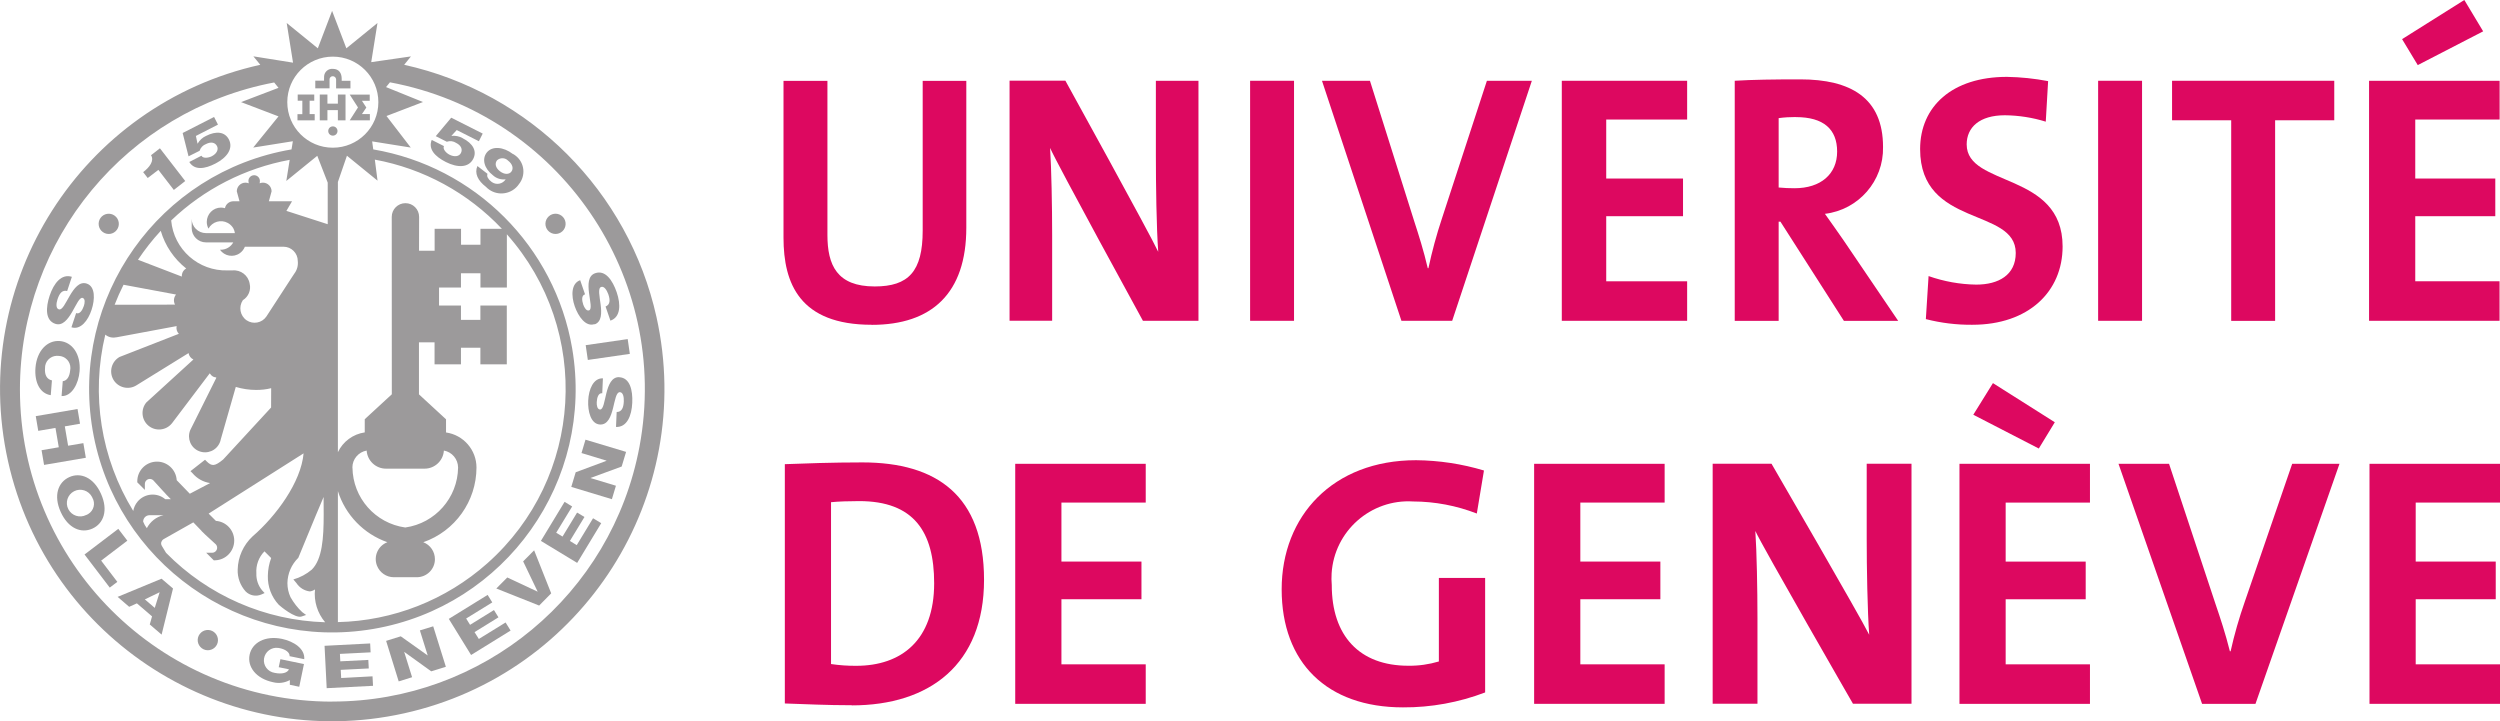
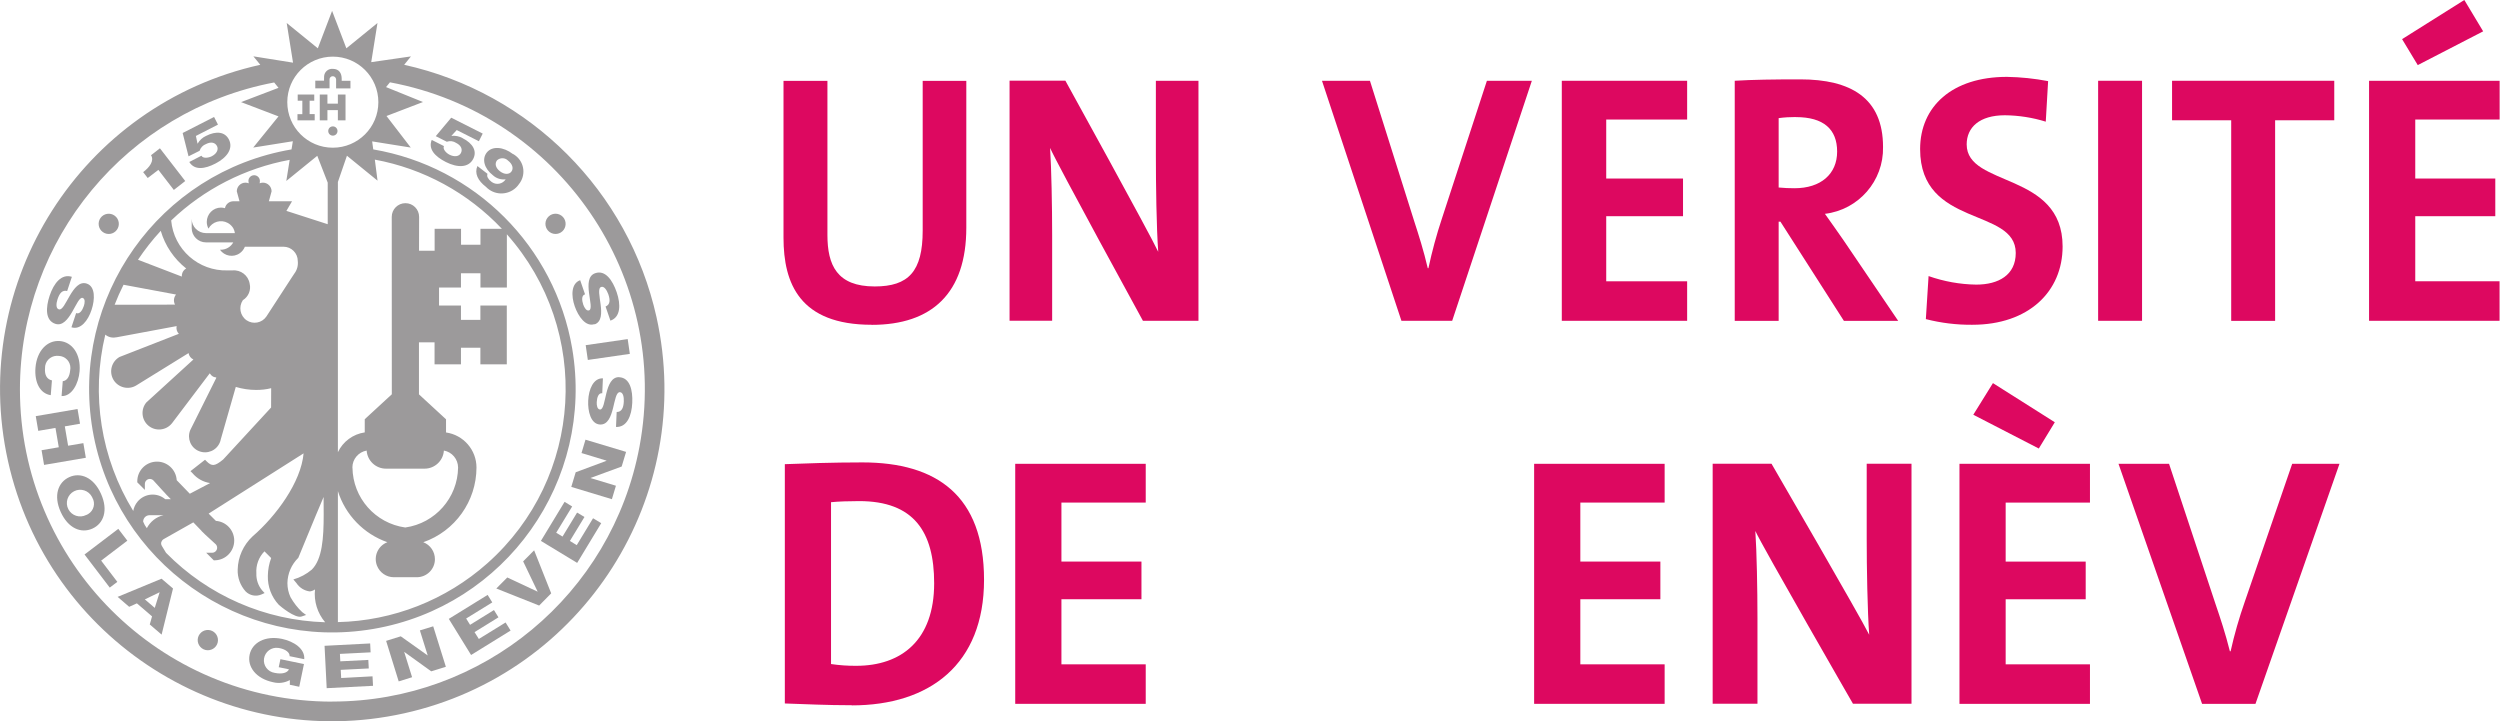
<svg xmlns="http://www.w3.org/2000/svg" id="a" viewBox="80.84 76.31 339.85 98.05">
  <defs>
    <style>.aw{fill:#9c9a9b;}.ax{fill:#dd0860;}</style>
  </defs>
  <path id="b" class="aw" d="M102.36,99.39l2.11,2.74,1.55-1.21-3.44-4.45-1.21,.94c.48,.75-.21,1.65-1.07,2.3l.62,.8,1.44-1.1Z" />
  <path id="c" class="aw" d="M107.97,96.82c.13-.43,.46-.78,.88-.93,.68-.35,1.24-.21,1.49,.28s-.07,1.05-.71,1.38c-.48,.24-1.2,.32-1.41-.07l-1.65,.85c.71,1.15,2.09,.97,3.56,.21,1.57-.81,2.46-2.04,1.82-3.28-.54-1.04-1.72-1.18-3.11-.47-.48,.22-.87,.58-1.13,1.04h-.02l-.22-1.04,3-1.54-.53-1.04-4.27,2.18,.8,3.17,1.5-.75Z" />
  <path id="d" class="aw" d="M143.73,95.09c-.46-.26-.98-.36-1.51-.31h-.02l.73-.79,3.01,1.52,.52-1.04-4.28-2.16-2.1,2.51,1.5,.76c.43-.15,.9-.09,1.27,.16,.68,.34,.9,.88,.65,1.37s-.89,.56-1.54,.24c-.48-.24-.97-.78-.77-1.18l-1.66-.84c-.51,1.25,.45,2.26,1.93,3.01,1.58,.8,3.1,.79,3.72-.45,.53-1.05-.06-2.09-1.45-2.79" />
  <path id="e" class="aw" d="M150.36,99.64c-.31,.4-.94,.43-1.56-.05s-.72-1.07-.39-1.49c.43-.39,1.09-.37,1.49,.04,.63,.48,.77,1.09,.46,1.49m.19-2.39c-1.25-.97-2.81-1.13-3.55-.18-.67,.87-.35,2.15,.84,3.07,.46,.43,1.09,.63,1.72,.56h.02c-.41,.63-1.24,.8-1.85,.39-.05-.03-.09-.06-.13-.1-.18-.13-.33-.3-.44-.5-.1-.16-.12-.36-.05-.54l-1.37-1.06c-.43,.99,.06,1.99,1.16,2.83,1.1,1.16,2.93,1.2,4.09,.1,.15-.14,.28-.29,.39-.46,.95-1.17,.78-2.88-.39-3.83-.13-.11-.28-.21-.43-.29" />
  <path id="f" class="aw" d="M88.36,120.33c.99,.33,1.71-.63,2.29-1.62s1.01-2.04,1.43-1.9c.36,.12,.3,.67,.16,1.09-.2,.59-.57,1.17-1.05,.97l-.64,1.93c1.24,.4,2.26-.9,2.74-2.38,.46-1.39,.53-3.17-.66-3.56-1-.33-1.72,.66-2.3,1.64s-1.02,2.02-1.5,1.86c-.41-.13-.36-.79-.17-1.37,.27-.82,.65-1.29,1.31-1.12l.64-1.93c-1.41-.45-2.46,.87-3.02,2.56-.54,1.62-.62,3.37,.77,3.83" />
  <path id="g" class="aw" d="M87.74,130.04l.16-2.02c-.65-.13-1.02-.7-.94-1.65-.03-.9,.68-1.66,1.59-1.69,.09,0,.18,0,.26,.01,.9,.02,1.62,.77,1.6,1.67,0,.09-.01,.18-.03,.27-.07,.85-.42,1.44-1.01,1.5l-.16,2.02c1.39,.06,2.32-1.7,2.45-3.38,.18-2.35-1.03-3.97-2.7-4.1s-3.11,1.29-3.3,3.64c-.15,1.97,.61,3.5,2.08,3.72" />
  <path id="h" class="aw" d="M92.17,136.55l-2.07,.35-.45-2.63,2.07-.36-.34-2-5.68,.97,.34,2,2.34-.4,.45,2.63-2.34,.4,.34,2,5.68-.97-.34-2Z" />
  <path id="i" class="aw" d="M92.57,146.31c-.89,.46-1.98,.11-2.44-.78-.46-.89-.11-1.98,.78-2.44,.89-.46,1.98-.11,2.44,.78,.02,.03,.03,.06,.04,.09,.46,.78,.2,1.78-.58,2.24-.08,.04-.16,.08-.24,.12m2-2.88c-1-2.24-2.79-2.96-4.31-2.27s-2.18,2.49-1.17,4.73c1.01,2.24,2.78,2.96,4.31,2.27s2.18-2.49,1.17-4.73" />
  <path id="j" class="aw" d="M98.15,149.81l-1.23-1.61-4.59,3.49,3.43,4.5,1.03-.78-2.2-2.89,3.56-2.71Z" />
  <path id="k" class="aw" d="M101.87,158.94l-1.34-1.15,1.99-.96h.02l-.66,2.11Zm-5.05-1.5l1.58,1.36,1.05-.47,2.06,1.77-.31,1.1,1.61,1.38,1.55-6.27-1.56-1.33-5.97,2.47" />
  <path id="l" class="aw" d="M118.86,164.42c.8,.16,1.38,.59,1.35,1.09l1.99,.41c.11-1.45-1.45-2.42-3.02-2.76-2.31-.48-4.07,.52-4.41,2.16-.34,1.64,.89,3.25,3.19,3.73,.77,.2,1.58,.09,2.28-.29v.64l1.28,.27,.64-3.09-3.2-.66-.23,1.09,1.39,.29c-.21,.48-.95,.69-1.94,.48-.94-.14-1.59-1.01-1.45-1.94,.14-.94,1.01-1.59,1.94-1.45,.07,0,.13,.02,.2,.04" />
  <path id="m" class="aw" d="M127.22,168.47l-.06-1.1,3.81-.19-.06-1.16-3.81,.19-.05-1.01,4.17-.21-.06-1.21-6.2,.32,.29,5.76,6.3-.32-.07-1.29-4.28,.23Z" />
  <path id="n" class="aw" d="M137.92,162.01l1.06,3.39h-.02l-3.64-2.59-1.99,.62,1.71,5.51,1.82-.57-1.07-3.43h.02l3.65,2.63,1.99-.62-1.72-5.5-1.82,.56Z" />
  <path id="o" class="aw" d="M145.93,163.17l-.58-.93,3.25-2.01-.61-.99-3.25,2.01-.53-.86,3.55-2.19-.63-1.02-5.28,3.26,3.03,4.91,5.37-3.32-.68-1.1-3.65,2.25Z" />
  <path id="p" class="aw" d="M151.96,152.63l1.97,4.11h-.01l-4.12-1.93-1.49,1.5,5.82,2.32,1.64-1.66-2.32-5.85-1.49,1.5Z" />
  <path id="q" class="aw" d="M159.25,150.42l-.94-.57,1.98-3.26-1-.6-1.98,3.26-.86-.52,2.17-3.57-1.03-.63-3.22,5.31,4.93,2.99,3.27-5.4-1.11-.67-2.22,3.66Z" />
  <path id="r" class="aw" d="M159.9,137.9l3.39,1.03v.02l-4.19,1.56-.6,1.99,5.52,1.67,.55-1.83-3.44-1.04v-.02l4.22-1.55,.6-1.99-5.52-1.66-.54,1.82Z" />
  <path id="s" class="aw" d="M165.03,127.58c-1.04-.05-1.48,1.07-1.76,2.18-.28,1.11-.41,2.24-.86,2.22-.38-.02-.47-.57-.45-1,.03-.62,.23-1.28,.75-1.21l.09-2.03c-1.3-.05-1.93,1.49-2,3.03-.07,1.45,.35,3.19,1.61,3.25,1.06,.05,1.48-1.1,1.76-2.2,.28-1.1,.43-2.22,.94-2.2,.43,.02,.56,.66,.53,1.27-.04,.86-.28,1.42-.97,1.43l-.09,2.03c1.48,.06,2.13-1.5,2.21-3.29,.08-1.71-.32-3.41-1.78-3.47" />
  <rect id="t" class="aw" x="160.57" y="122.81" width="5.77" height="2.03" transform="translate(-16.02 24.64) rotate(-8.22)" />
  <path id="u" class="aw" d="M161.66,120.41c1-.34,.97-1.57,.83-2.7-.14-1.13-.41-2.22,.07-2.39,.4-.14,.76,.41,.97,.98,.28,.81,.26,1.42-.37,1.68l.66,1.92c1.39-.48,1.43-2.18,.85-3.87-.56-1.62-1.54-3.06-2.92-2.58-.99,.34-.98,1.54-.84,2.67,.14,1.13,.43,2.24,.01,2.38-.36,.12-.64-.36-.79-.77-.2-.59-.26-1.27,.24-1.41l-.66-1.92c-1.22,.43-1.25,2.09-.74,3.55,.48,1.38,1.5,2.84,2.69,2.42" />
  <path id="v" class="aw" d="M107.99,162.5c-.46,.61-.33,1.47,.28,1.93,.61,.46,1.47,.33,1.93-.28,.45-.6,.33-1.46-.27-1.92-.6-.46-1.47-.35-1.93,.26h0" />
  <path id="w" class="aw" d="M96.73,107.55c.45-.61,.31-1.48-.3-1.92-.61-.45-1.48-.31-1.92,.3s-.31,1.48,.3,1.92h0c.61,.45,1.47,.32,1.92-.3h0" />
  <path id="x" class="aw" d="M155.25,105.93c-.45,.61-.31,1.48,.3,1.92,.61,.45,1.48,.31,1.92-.3s.31-1.48-.3-1.92h0c-.61-.45-1.47-.32-1.92,.3h0" />
-   <path id="y" class="aw" d="M129.5,90.92l-1.12,1.75h2.74v-.85h-1.08l.6-.89-.6-.92h1.06v-.84h-2.72l1.12,1.74Z" />
  <path id="a`" class="aw" d="M123.6,91.82h-.67v-1.82h.63v-.84h-2.25v.84h.63v1.83h-.66v.84h2.34v-.85Z" />
  <path id="aa" class="aw" d="M126.77,90.4h-1.42v-1.24h-1.04v3.51h1.04v-1.39h1.42v1.39h1.04v-3.51h-1.04v1.24Z" />
  <path id="ab" class="aw" d="M125.63,87.09c.02-.25,.23-.44,.48-.42,.22,.02,.4,.19,.42,.42v1.24h1.95v-1.04h-1.19v-.27c0-.75-.35-1.35-1.21-1.35-.6-.05-1.13,.39-1.18,.99-.01,.14-.02,.27-.01,.41v.21h-1.19v1.04h1.94v-1.24Z" />
  <path id="ac" class="aw" d="M126.09,93.49c-.35,0-.63,.28-.63,.63s.28,.63,.63,.63c.35,0,.63-.28,.63-.63h0c0-.35-.28-.63-.63-.63" />
  <path id="ad" class="aw" d="M126.01,171.69c-23.45,0-42.46-19-42.46-42.44,0-20.41,14.51-37.93,34.56-41.73l.59,.73-5.09,1.94,5.09,1.94-3.44,4.24,5.39-.86-.18,1.11c-18,3.07-30.11,20.15-27.04,38.15,3.07,18,20.15,30.11,38.15,27.04,18-3.07,30.11-20.15,27.04-38.15-2.36-13.84-13.2-24.68-27.04-27.04l-.15-1.09,5.25,.84-3.3-4.29,4.96-1.9-5.02-2.03,.53-.65c23.05,4.31,38.23,26.5,33.92,49.54-3.76,20.1-21.31,34.65-41.76,34.64m-6.23-66.71l.76-1.3h-3.15l.37-1.35c0-.65-.53-1.18-1.18-1.18h0c-.15,0-.3,.03-.45,.09,.03-.1,.04-.21,.04-.32,0-.43-.35-.78-.78-.78s-.78,.35-.78,.78h0c0,.11,.02,.21,.04,.32-.14-.06-.29-.09-.44-.09-.65,0-1.18,.53-1.18,1.18h0l.37,1.35h-.83c-.56,0-1.04,.39-1.15,.94-.18-.05-.36-.08-.54-.08-1.07,0-1.93,.88-1.93,1.95,0,.32,.08,.63,.23,.91,.51-.94,1.69-1.29,2.63-.77,.26,.14,.49,.35,.66,.59,.04,.06,.08,.12,.11,.18,.1,.19,.16,.4,.19,.61h-3.93c-1.07,0-1.94-.87-1.94-1.94h0v1.26c0,1.07,.87,1.94,1.94,1.94h3.71c-.34,.62-.99,1-1.7,1h-.11c.62,.88,1.83,1.09,2.7,.47,.31-.22,.55-.53,.69-.88h5.25c1.07,0,1.94,.87,1.94,1.94,.07,.62-.1,1.24-.48,1.73l-.48,.73-3.31,5.09c-.6,.88-1.81,1.11-2.69,.51-.89-.62-1.11-1.83-.51-2.73,.76-.47,1.14-1.37,.93-2.24-.18-1.13-1.21-1.92-2.35-1.81h-.65c-3.95,.12-7.32-2.85-7.67-6.79,4.45-4.26,10.05-7.12,16.11-8.24l-.46,2.87,4.21-3.42,1.42,3.65v5.65l-5.64-1.82Zm-17.01,45.06c.04-.17,.15-.32,.3-.42l4.05-2.29,1.13,1.17h-.02l.28,.27,.21,.21h0l1.45,1.33c.26,.27,.25,.7-.02,.96-.13,.12-.29,.19-.47,.19h-.81l1.03,1.03h.14c1.48-.02,2.66-1.24,2.64-2.72-.02-1.39-1.1-2.54-2.49-2.64l-.99-.99,12.91-8.19c-.35,3.93-3.74,8.53-6.94,11.29-1.25,1.17-1.98,2.79-2.02,4.51-.04,1.09,.35,2.16,1.08,2.97,.56,.56,1.4,.73,2.13,.42l.45-.2-.35-.38c-.53-.64-.8-1.46-.77-2.29-.08-1.11,.32-2.21,1.1-3l.91,.91c-.29,.78-.44,1.6-.45,2.42-.04,1.45,.49,2.87,1.48,3.93,.19,.19,2.24,1.89,3.1,1.6l.62-.21-.52-.38c-.64-.59-1.17-1.28-1.6-2.04-.28-.6-.42-1.25-.42-1.91,.02-1.3,.55-2.53,1.48-3.44,.05-.08,2.29-5.61,3.44-8.27v.52c0,.63,.01,1.25,.01,1.86,0,3.22-.19,6.06-1.61,7.49-.73,.62-1.59,1.08-2.51,1.34l.42,.5c.41,.63,1.08,1.04,1.82,1.13,.25-.03,.49-.13,.7-.27-.17,1.61,.33,3.22,1.38,4.46-8.16-.24-15.91-3.62-21.63-9.44l-.57-.94c-.07-.11-.1-.23-.1-.36,0-.05,0-.1,.02-.16m-2.46-2.81c.01-.45,.37-.82,.82-.84h1.94c-.98,.22-1.8,.87-2.26,1.76-.21-.27-.38-.57-.5-.89v-.02Zm-3.66-25.02l8.21-1.53c-.08,.38,.03,.77,.3,1.05l-8.07,3.15c-1.08,.62-1.45,2-.83,3.08l.03,.05c.65,1.05,2.04,1.38,3.09,.73l7.1-4.39c.06,.38,.31,.71,.66,.87l-6.4,5.84c-.79,.95-.66,2.37,.29,3.16,.95,.79,2.37,.66,3.16-.29,.03-.03,.05-.06,.08-.1l5.09-6.73c.12,.19,.28,.35,.48,.46,.11,.05,.23,.08,.35,.09l.07,.05-3.56,7.14c-.45,1.12,.08,2.39,1.2,2.84,1.12,.45,2.39-.08,2.84-1.2,.05-.12,.09-.24,.11-.37l2.05-7.16c.9,.27,1.84,.41,2.78,.41,.69,0,1.37-.07,2.03-.24,0,1.29-.01,2.52-.01,2.63l-6.52,7.07c-1.12,.91-1.52,.97-2.25,.24l-.21-.21-1.98,1.55,.27,.27c.61,.73,1.46,1.21,2.4,1.35l-2.76,1.45-1.78-1.84c-.09-1.48-1.36-2.61-2.84-2.52-1.41,.08-2.52,1.25-2.52,2.67v.14l1.03,1.03v-.81c0-.18,.07-.36,.2-.48,.26-.27,.69-.27,.96,0h0l1.32,1.45h0l.21,.22,.24,.27h0l.6,.61h-.76c-1.13-.95-2.81-.8-3.76,.33-.3,.36-.51,.8-.59,1.27-4.4-7.17-5.77-15.79-3.8-23.97,.41,.35,.97,.48,1.49,.36m2.95-10.53c.93-1.39,1.96-2.71,3.1-3.94,.59,2.02,1.8,3.81,3.46,5.12-.24,.13-.42,.34-.52,.59-.06,.16-.09,.34-.08,.51l-5.96-2.29Zm5.18,4.72c-.32,.38-.38,.93-.14,1.37l-8.21,.02c.36-.93,.76-1.83,1.21-2.72l7.14,1.33Zm23.97,23.52c0-1.14,.82-2.11,1.94-2.31,.09,1.38,1.24,2.46,2.62,2.46h5.26c1.38,0,2.53-1.08,2.62-2.46,1.11,.2,1.92,1.17,1.93,2.31-.06,4.12-3.11,7.57-7.18,8.15-4.08-.57-7.13-4.03-7.18-8.15m4.74,10.15c-1.27,.49-1.9,1.91-1.41,3.18,.37,.95,1.28,1.58,2.3,1.58h3.11c1.36,0,2.47-1.09,2.47-2.45,0-1.02-.62-1.94-1.58-2.31,4.32-1.5,7.22-5.58,7.23-10.15,0-2.4-1.77-4.43-4.14-4.77v-1.79l-3.68-3.39v-7.07h2.12v2.99h3.59v-2.26h2.64v2.26h3.59v-7.99h-3.59v1.94h-2.64v-1.94h-2.98v-2.45h2.98v-1.94h2.65v1.94h3.59v-7.24c11.62,13.09,10.43,33.12-2.67,44.74-5.61,4.98-12.8,7.81-20.3,7.98v-17.81c1.02,3.25,3.52,5.83,6.73,6.95m-1.71-52.01c6.61,1.22,12.65,4.51,17.27,9.4h-2.91v2.17h-2.64v-2.17h-3.59v2.99h-2.12s.01-4.55,.01-4.61c0-1.03-.83-1.86-1.86-1.86-1.02,0-1.86,.83-1.86,1.86,0,.05,.01,24.12,.01,24.12l-3.68,3.39v1.79c-1.59,.23-2.96,1.24-3.65,2.69v-36.73l1.23-3.57,4.16,3.39-.37-2.87Zm-5.71-14c3.42,0,6.19,2.77,6.19,6.19,0,3.42-2.77,6.19-6.19,6.19s-6.19-2.77-6.19-6.19h0c0-3.42,2.78-6.19,6.19-6.19m9.7,1.11l.92-1.14-5.4,.78,.85-5.32-4.23,3.44-1.94-5.09-1.94,5.09-4.23-3.44,.86,5.39-5.39-.86,.94,1.15c-24.35,5.4-39.7,29.52-34.3,53.86,5.4,24.35,29.52,39.7,53.86,34.3,24.35-5.4,39.7-29.52,34.3-53.86-3.8-17.12-17.17-30.5-34.3-34.3" />
  <path id="ae" class="ax" d="M199.34,120.46c-9.78,0-11.99-5.61-11.99-11.84v-21.32h5.97v20.94c0,4.11,1.29,7.01,6.43,7.01,4.59,0,6.52-2.03,6.52-7.59v-20.36h5.93v19.97c0,8.9-4.68,13.2-12.85,13.2" />
  <path id="af" class="ax" d="M236.21,119.92s-11.7-21.37-12.62-23.5c.18,2.8,.28,7.93,.28,11.84v11.65h-5.79v-32.63h7.59s11.47,20.79,12.62,23.26c-.24-3.29-.32-9.09-.32-13.09v-10.16h5.79v32.63h-7.54Z" />
-   <rect id="ag" class="ax" x="250.78" y="87.29" width="5.97" height="32.63" />
  <path id="ah" class="ax" d="M278.24,119.92h-6.89l-10.8-32.63h6.52l6.02,19.1c.6,1.84,1.29,4.01,1.84,6.38h.09c.49-2.29,1.1-4.55,1.84-6.77l6.11-18.71h6.11l-10.83,32.63Z" />
  <path id="ai" class="ax" d="M293.15,119.92v-32.63h17.04v5.27h-11v8.02h10.44v5.12h-10.44v8.85h11v5.37h-17.04Z" />
  <path id="aj" class="ax" d="M324.97,92.22c-.78,0-1.57,.04-2.34,.15v9.43c.72,.07,1.44,.1,2.16,.1,3.58,0,5.79-1.94,5.79-4.98s-1.84-4.69-5.6-4.69m6.52,27.7l-8.63-13.49h-.24v13.49h-5.97v-32.64c2.42-.15,5.33-.19,8.91-.19,6.84,0,11.25,2.51,11.25,9.19,.1,4.61-3.32,8.54-7.9,9.09,.87,1.21,1.74,2.47,2.52,3.58l7.44,10.97h-7.4" />
  <path id="ak" class="ax" d="M348.98,120.46c-2.14,.02-4.27-.24-6.34-.77l.37-5.85c2.08,.73,4.27,1.13,6.48,1.16,3.03,0,5.37-1.3,5.37-4.3,0-6.24-13-3.39-13-14.12,0-5.8,4.36-9.82,11.8-9.82,1.88,.03,3.76,.23,5.6,.58l-.32,5.51c-1.8-.56-3.67-.85-5.56-.87-3.44,0-5.19,1.64-5.19,3.96,0,5.85,13.04,3.67,13.04,13.88,0,6.14-4.64,10.64-12.26,10.64" />
  <rect id="al" class="ax" x="366.06" y="87.29" width="5.97" height="32.63" />
  <path id="am" class="ax" d="M390.12,92.66v27.27h-5.97v-27.27h-8.04v-5.37h22.05v5.37h-8.04Z" />
  <path id="an" class="ax" d="M409.51,85.16l-2.13-3.53,8.46-5.32,2.56,4.26-8.89,4.59Zm-6.62,34.76v-32.63h17.75v5.27h-11.47v8.02h10.88v5.12h-10.88v8.85h11.46v5.37h-17.75" />
  <path id="ao" class="ax" d="M197.63,144.43c-1.45,0-2.81,.05-3.82,.15v22c1.14,.17,2.28,.25,3.43,.24,6.14,0,10.59-3.48,10.59-11.22,0-7.01-2.76-11.17-10.2-11.17m-1.01,27.75c-3.39,0-6.33-.15-9.09-.24v-32.53c2.56-.1,6.53-.24,10.54-.24,10.1,0,16.54,4.5,16.54,15.96s-7.35,17.07-17.98,17.07" />
  <path id="ap" class="ax" d="M218.85,171.99v-32.63h17.74v5.27h-11.46v8.02h10.88v5.12h-10.88v8.85h11.46v5.37h-17.74Z" />
-   <path id="aq" class="ax" d="M281.6,146.12c-2.76-1.07-5.69-1.63-8.65-1.64-5.76-.36-10.73,4.02-11.09,9.78-.03,.53-.03,1.05,.02,1.58,0,6.91,3.77,10.97,10.4,10.97,1.41,.02,2.81-.18,4.16-.58v-11.36h6.29v15.57c-3.57,1.36-7.35,2.05-11.17,2.03-10.34,0-16.49-6.09-16.49-16.05s6.96-17.55,18.27-17.55c3.13,.03,6.24,.5,9.23,1.4l-.97,5.84Z" />
  <path id="ar" class="ax" d="M289.39,171.99v-32.63h17.74v5.27h-11.46v8.02h10.88v5.12h-10.88v8.85h11.46v5.37h-17.74Z" />
  <path id="as" class="ax" d="M332.74,171.99s-12.31-21.37-13.28-23.5c.19,2.8,.29,7.93,.29,11.84v11.65h-6.09v-32.63h8s12.07,20.79,13.28,23.25c-.24-3.29-.34-9.09-.34-13.09v-10.16h6.09v32.63h-7.95Z" />
  <path id="at" class="ax" d="M357.99,137.28l-8.9-4.59,2.67-4.3,8.41,5.32-2.18,3.58Zm-10.78,34.71v-32.63h17.74v5.27h-11.46v8.02h10.88v5.12h-10.88v8.85h11.46v5.37h-17.74" />
  <path id="au" class="ax" d="M387.44,171.99h-7.25l-11.36-32.63h6.87l6.33,19.1c.63,1.84,1.35,4.01,1.94,6.38h.1c.51-2.29,1.16-4.55,1.94-6.77l6.43-18.71h6.43l-11.42,32.63Z" />
-   <path id="av" class="ax" d="M402.95,171.99v-32.63h17.74v5.27h-11.46v8.02h10.88v5.12h-10.88v8.85h11.46v5.37h-17.74Z" />
</svg>